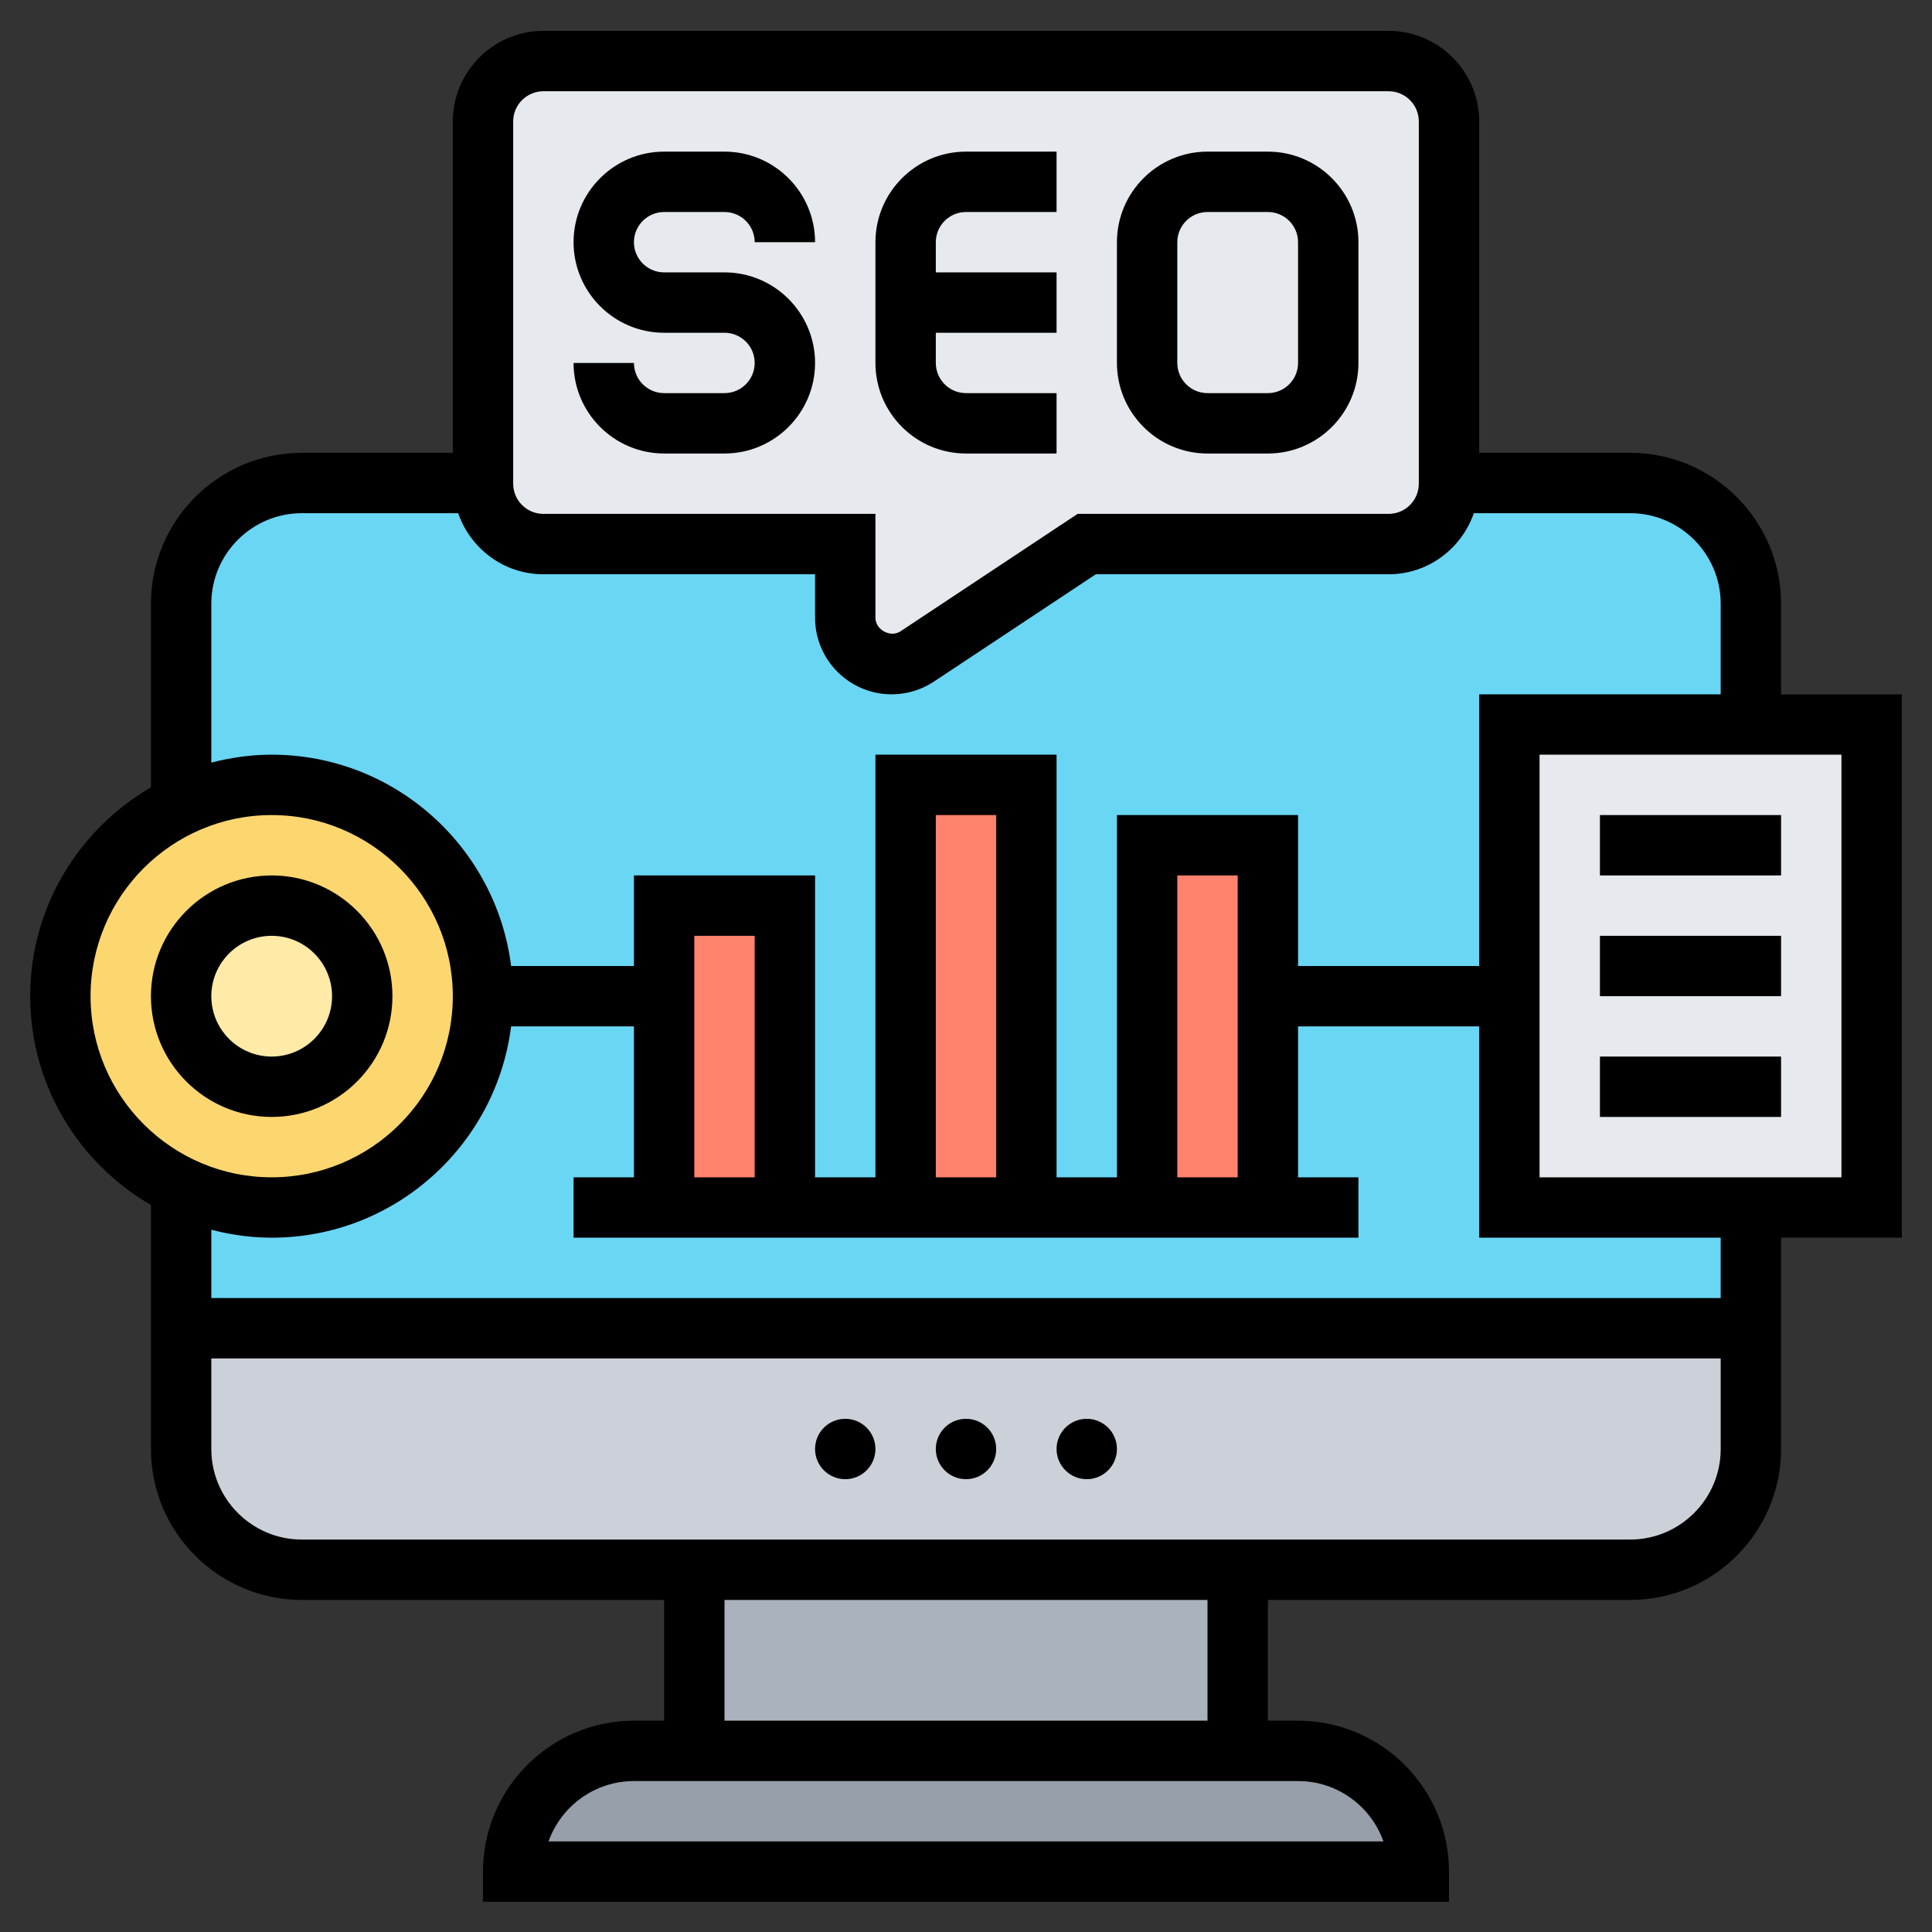
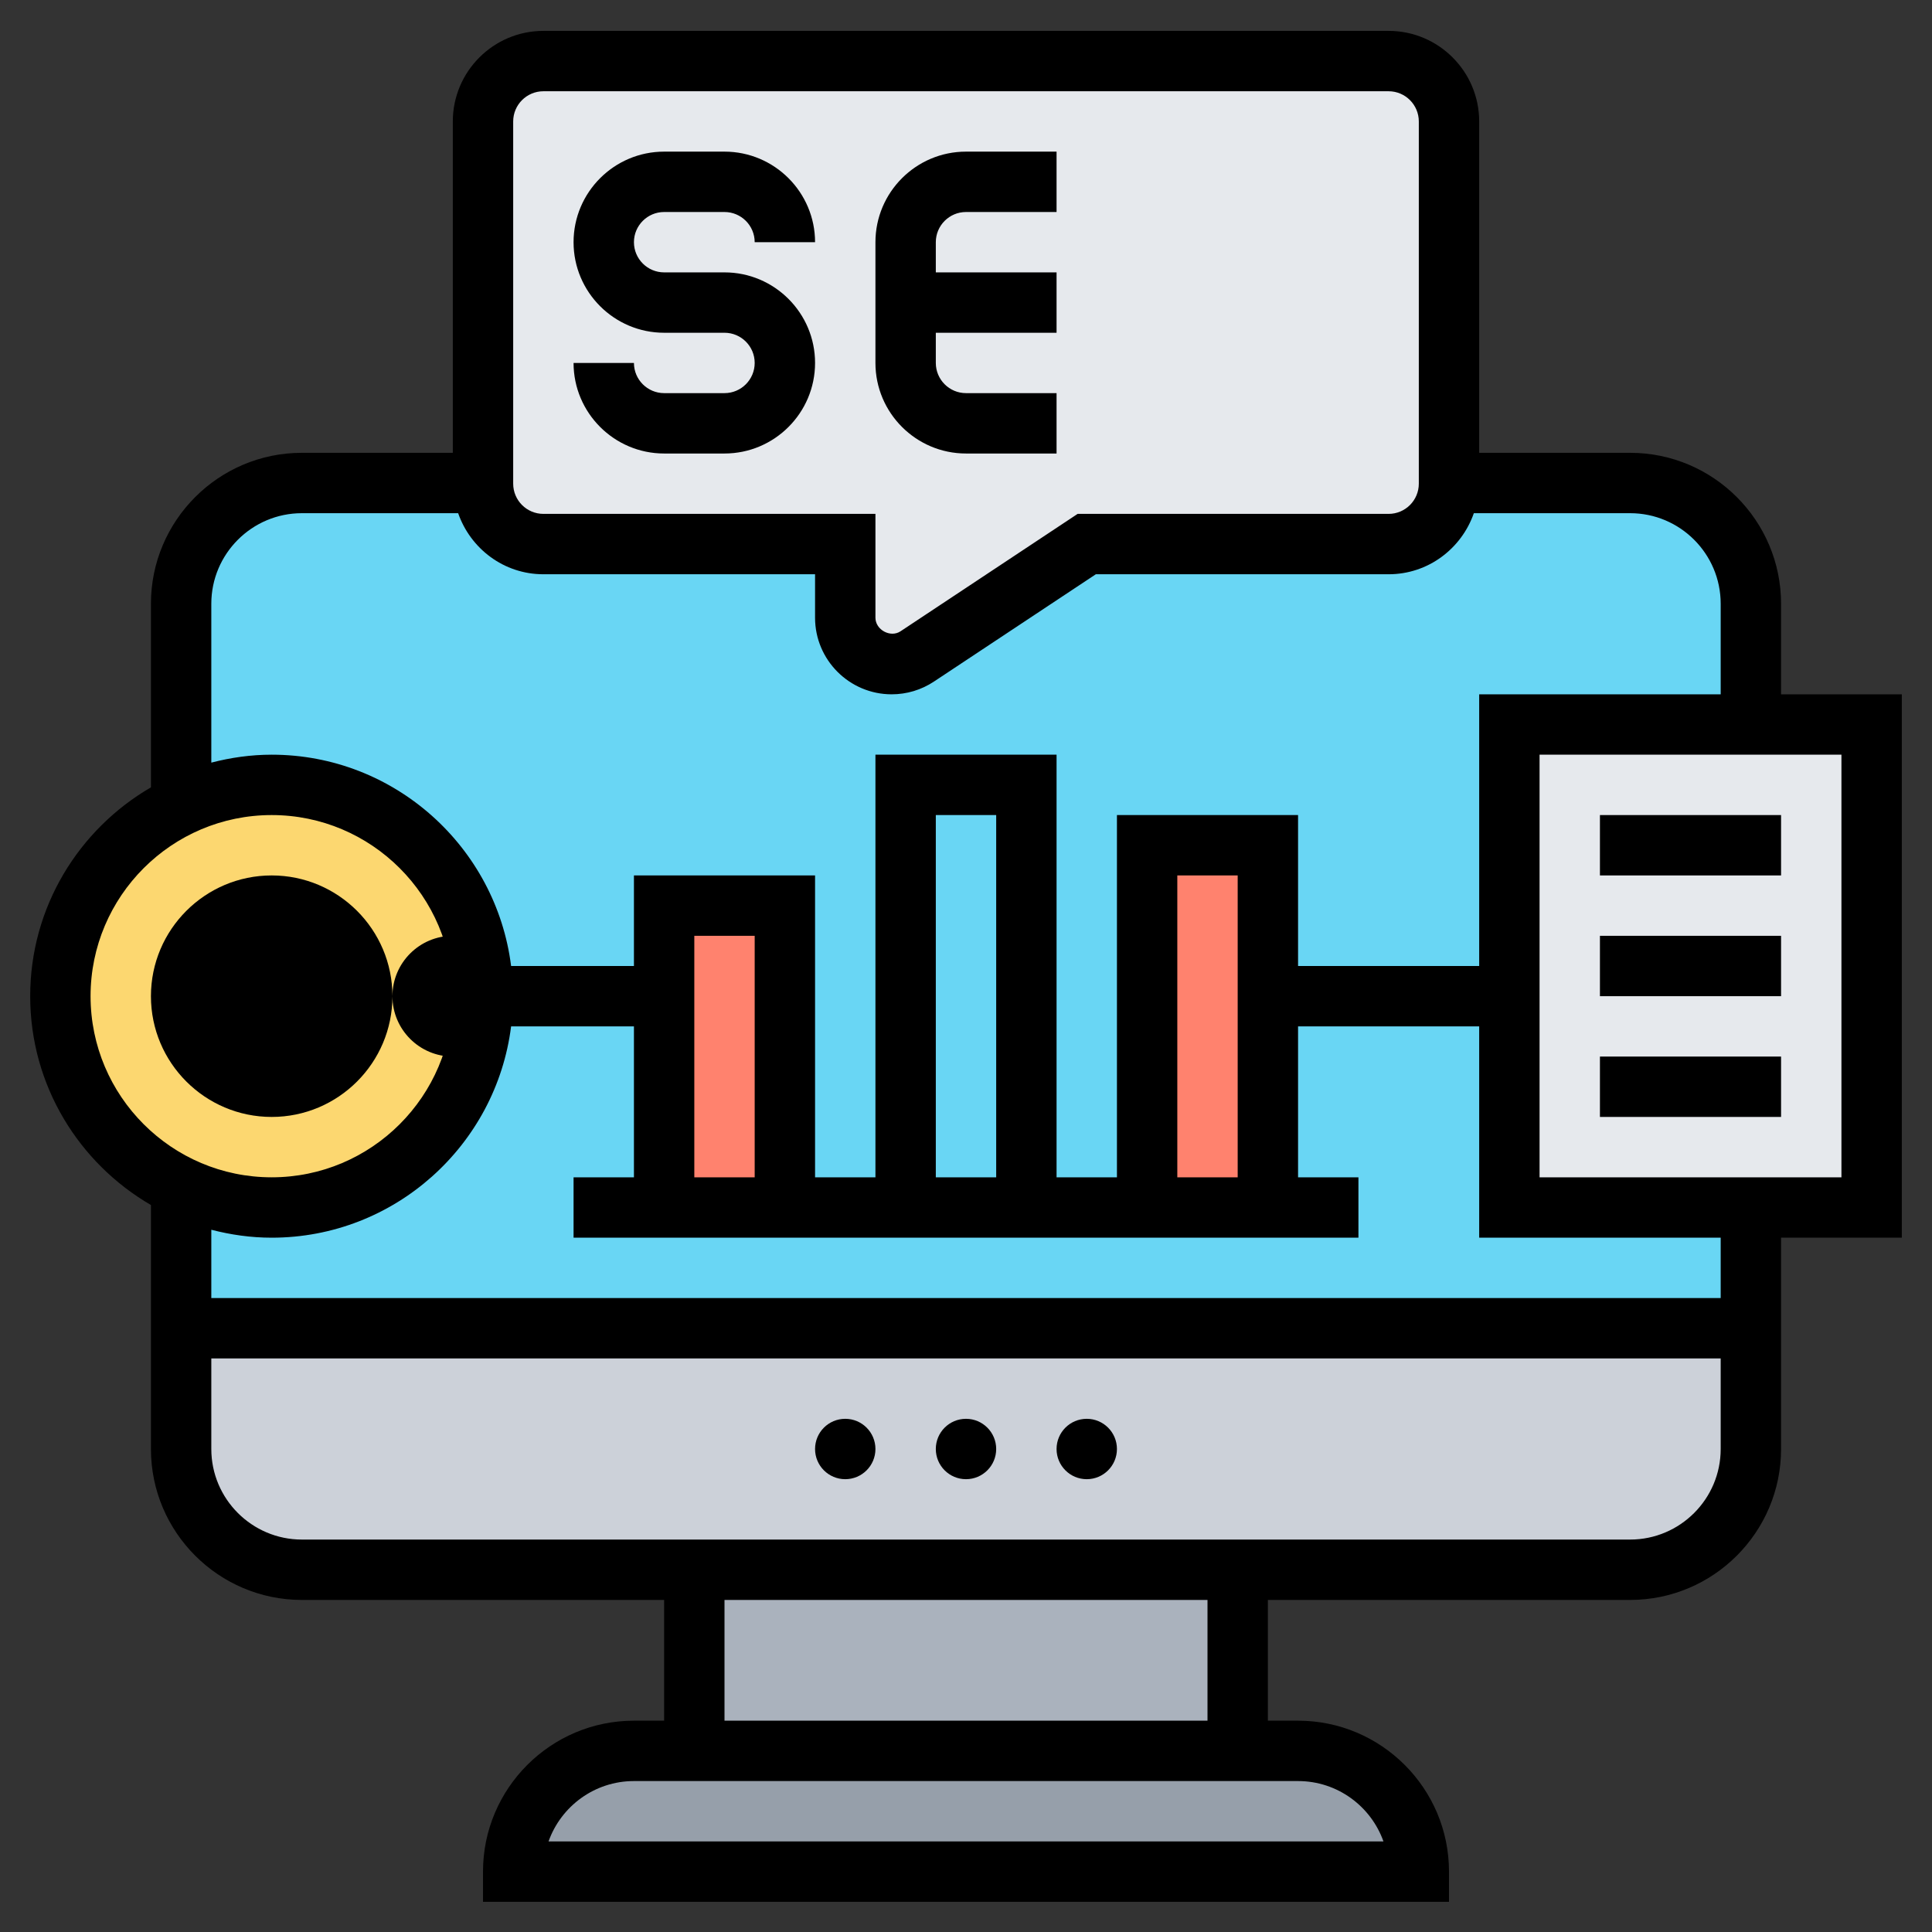
<svg xmlns="http://www.w3.org/2000/svg" id="Layer_5" enable-background="new 0 0 64 64" height="512" viewBox="0 0 64 64" width="512">
  <rect x="0" y="0" width="64" height="64" fill="#333333" stroke="none" />
  <g>
    <g>
      <g>
        <path d="m47 62h-30c0-1.1.45-2.1 1.17-2.83.73-.72 1.73-1.17 2.83-1.17h2 18 2c2.21 0 4 1.79 4 4z" fill="#969faa" />
      </g>
      <g>
        <path d="m23 52h18v6h-18z" fill="#aab2bd" />
      </g>
      <g>
        <path d="m58 44v4c0 2.21-1.79 4-4 4h-13-18-13c-2.21 0-4-1.79-4-4v-4z" fill="#ccd1d9" />
      </g>
      <g>
        <path d="m10 16h44c2.209 0 4 1.791 4 4v24h-52v-24c0-2.209 1.791-4 4-4z" fill="#69d6f4" />
      </g>
      <g>
        <path d="m48 16v.02c0 1.11-.9 2-2 2h-10l-5.61 3.72c-.26.17-.55.26-.85.26-.85 0-1.54-.69-1.54-1.54v-2.44h-10c-1.1 0-2-.89-2-2v-.02-11.98c0-1.1.9-2 2-2h28c1.1 0 2 .9 2 2z" fill="#e6e9ed" />
      </g>
      <g>
        <path d="m62 24v16h-4-8v-7-9h8z" fill="#e6e9ed" />
      </g>
      <g>
        <path d="m42 33v7h-4v-12h4z" fill="#ff826e" />
      </g>
      <g>
-         <path d="m30 26h4v14h-4z" fill="#ff826e" />
-       </g>
+         </g>
      <g>
        <path d="m26 30v10h-4v-7-3z" fill="#ff826e" />
      </g>
      <g>
        <path d="m9 26c3.87 0 7 3.13 7 7s-3.13 7-7 7c-1.07 0-2.09-.24-2.99-.67-2.37-1.12-4.01-3.53-4.01-6.33s1.63-5.2 4-6.32c.91-.44 1.92-.68 3-.68z" fill="#fcd770" />
      </g>
      <g>
-         <circle cx="9" cy="33" fill="#ffeaa7" r="3" />
-       </g>
+         </g>
    </g>
    <g>
      <path d="m24 13.023h-2c-.552 0-1-.449-1-1h-2c0 1.654 1.346 3 3 3h2c1.654 0 3-1.346 3-3s-1.346-3-3-3h-2c-.552 0-1-.449-1-1s.448-1 1-1h2c.552 0 1 .449 1 1h2c0-1.654-1.346-3-3-3h-2c-1.654 0-3 1.346-3 3s1.346 3 3 3h2c.552 0 1 .449 1 1s-.448 1-1 1z" />
      <path d="m32 15.023h3v-2h-3c-.552 0-1-.449-1-1v-1h4v-2h-4v-1c0-.551.448-1 1-1h3v-2h-3c-1.654 0-3 1.346-3 3v4c0 1.654 1.346 3 3 3z" />
-       <path d="m40 15.023h2c1.654 0 3-1.346 3-3v-4c0-1.654-1.346-3-3-3h-2c-1.654 0-3 1.346-3 3v4c0 1.654 1.346 3 3 3zm-1-7c0-.551.448-1 1-1h2c.552 0 1 .449 1 1v4c0 .551-.448 1-1 1h-2c-.552 0-1-.449-1-1z" />
      <path d="m63 23h-4v-3c0-2.757-2.243-5-5-5h-5v-10.977c0-1.654-1.346-3-3-3h-28c-1.654 0-3 1.346-3 3v10.977h-5c-2.757 0-5 2.243-5 5v6.082c-2.387 1.386-4 3.965-4 6.918s1.613 5.532 4 6.918v8.082c0 2.757 2.243 5 5 5h12v4h-1c-2.757 0-5 2.243-5 5v1h32v-1c0-2.757-2.243-5-5-5h-1v-4h12c2.757 0 5-2.243 5-5v-7h4zm-46-18.977c0-.551.448-1 1-1h28c.552 0 1 .449 1 1v12c0 .551-.448 1-1 1h-10.302l-5.865 3.888c-.333.224-.833-.046-.833-.448v-3.44h-11c-.552 0-1-.449-1-1zm-10 15.977c0-1.654 1.346-3 3-3h5.177c.408 1.173 1.512 2.023 2.823 2.023h9v1.44c0 1.399 1.138 2.537 2.537 2.537.5 0 .984-.146 1.401-.422l5.363-3.555h9.699c1.31 0 2.415-.85 2.823-2.023h5.177c1.654 0 3 1.346 3 3v3h-8v9h-6v-5h-6v12h-2v-14h-6v14h-2v-10h-6v3h-4.069c-.495-3.94-3.859-7-7.931-7-.692 0-1.359.097-2 .263zm32 19v-10h2v10zm-6 0h-2v-12h2zm-8 0h-2v-8h2zm-22-6c0-3.309 2.691-6 6-6s6 2.691 6 6-2.691 6-6 6-6-2.691-6-6zm42.829 28h-27.658c.413-1.164 1.525-2 2.829-2h22c1.304 0 2.416.836 2.829 2zm-5.829-4h-16v-4h16zm14-6h-44c-1.654 0-3-1.346-3-3v-3h50v3c0 1.654-1.346 3-3 3zm3-8h-50v-2.263c.641.166 1.308.263 2 .263 4.072 0 7.436-3.06 7.931-7h4.069v5h-2v2h26v-2h-2v-5h6v7h8zm4-4h-10v-14h10z" />
      <circle cx="28" cy="48" r="1" />
      <circle cx="32" cy="48" r="1" />
      <circle cx="36" cy="48" r="1" />
-       <path d="m13 33c0-2.206-1.794-4-4-4s-4 1.794-4 4 1.794 4 4 4 4-1.794 4-4zm-6 0c0-1.103.897-2 2-2s2 .897 2 2-.897 2-2 2-2-.897-2-2z" />
+       <path d="m13 33c0-2.206-1.794-4-4-4s-4 1.794-4 4 1.794 4 4 4 4-1.794 4-4zc0-1.103.897-2 2-2s2 .897 2 2-.897 2-2 2-2-.897-2-2z" />
      <path d="m53 27h6v2h-6z" />
      <path d="m53 31h6v2h-6z" />
      <path d="m53 35h6v2h-6z" />
    </g>
  </g>
</svg>